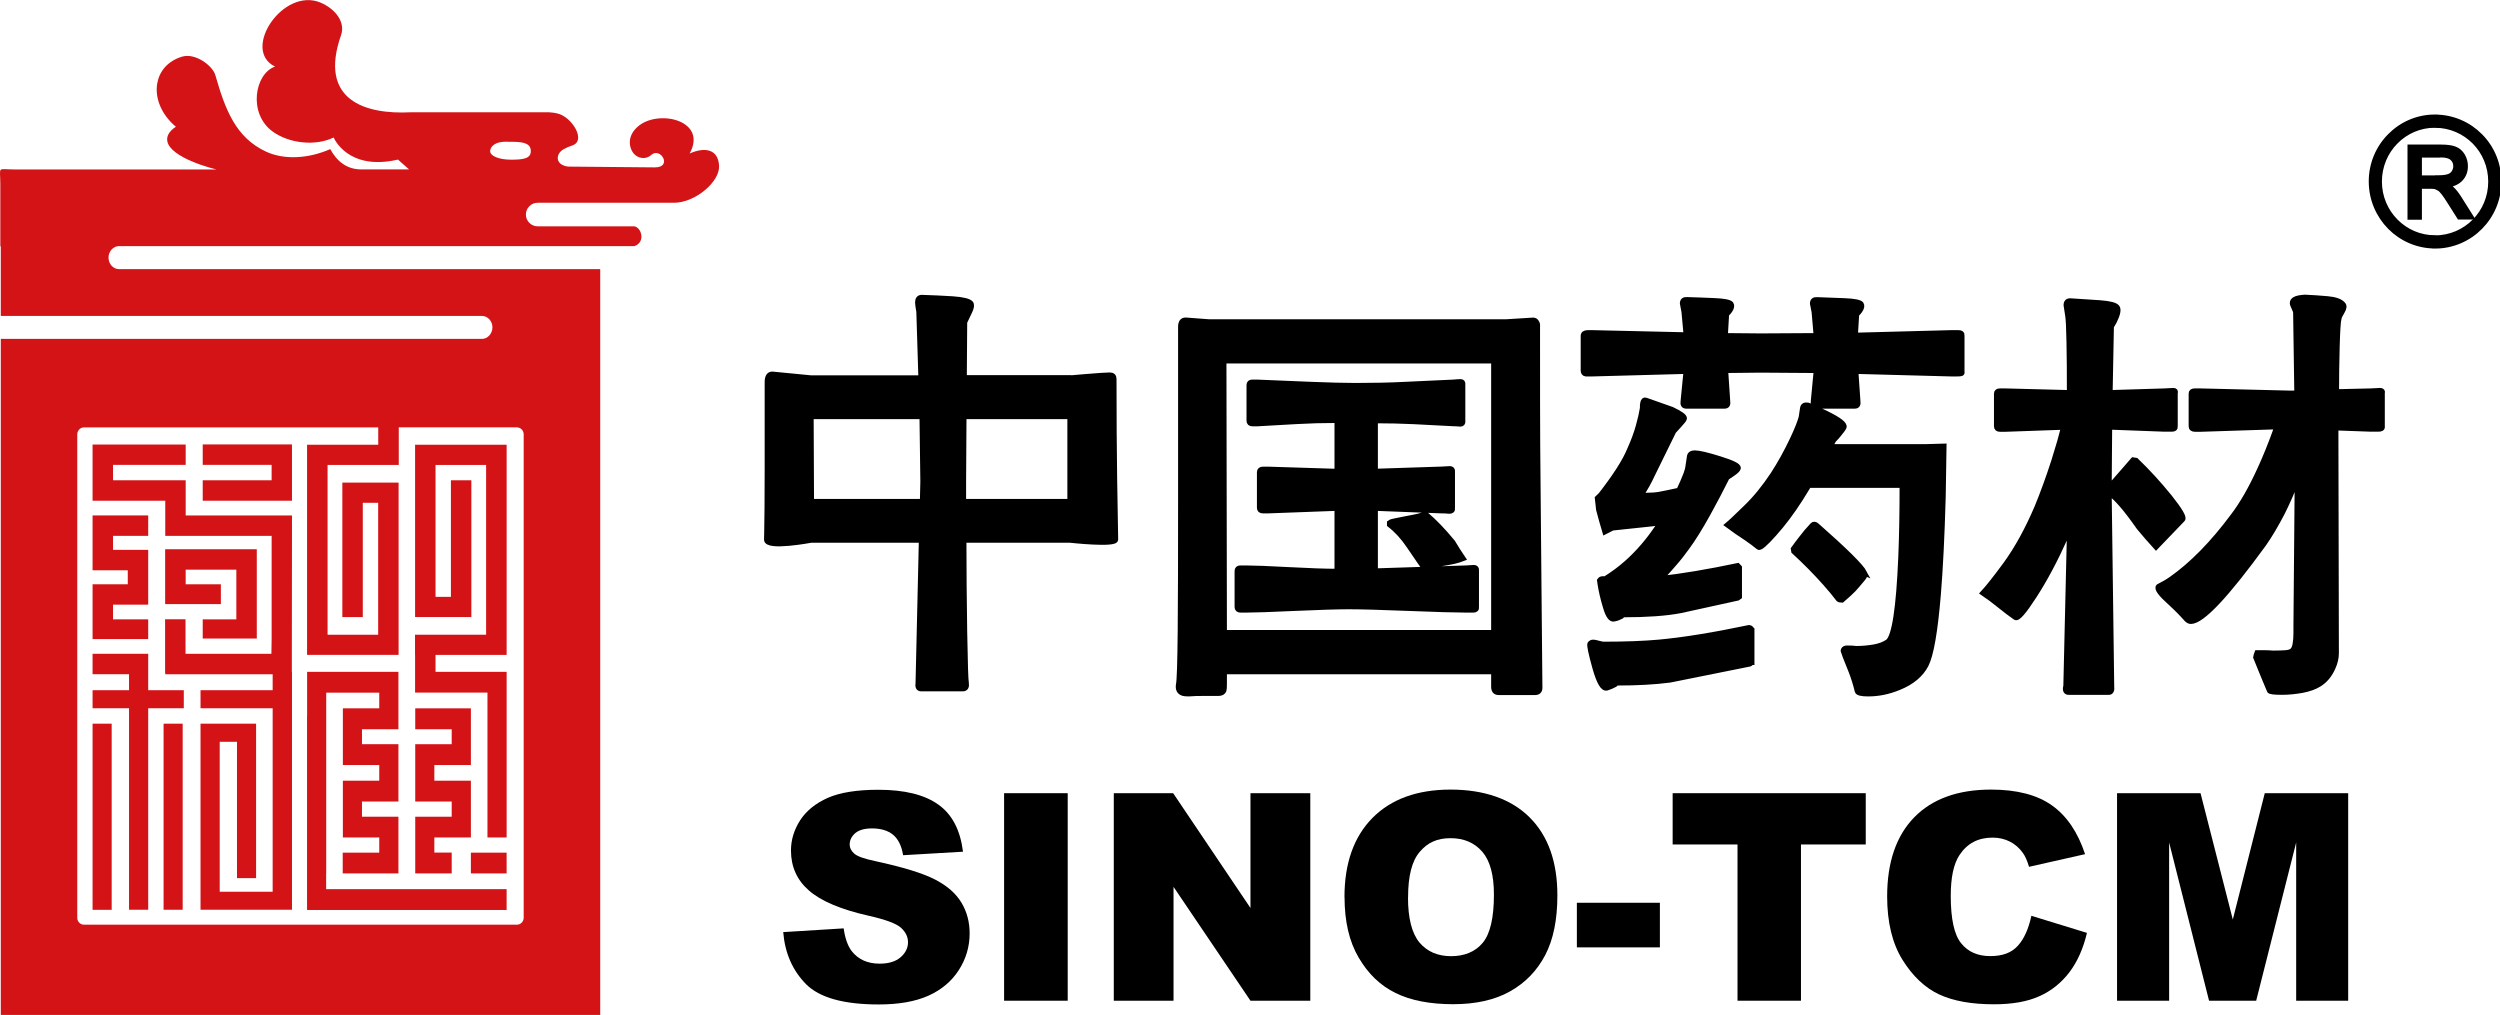
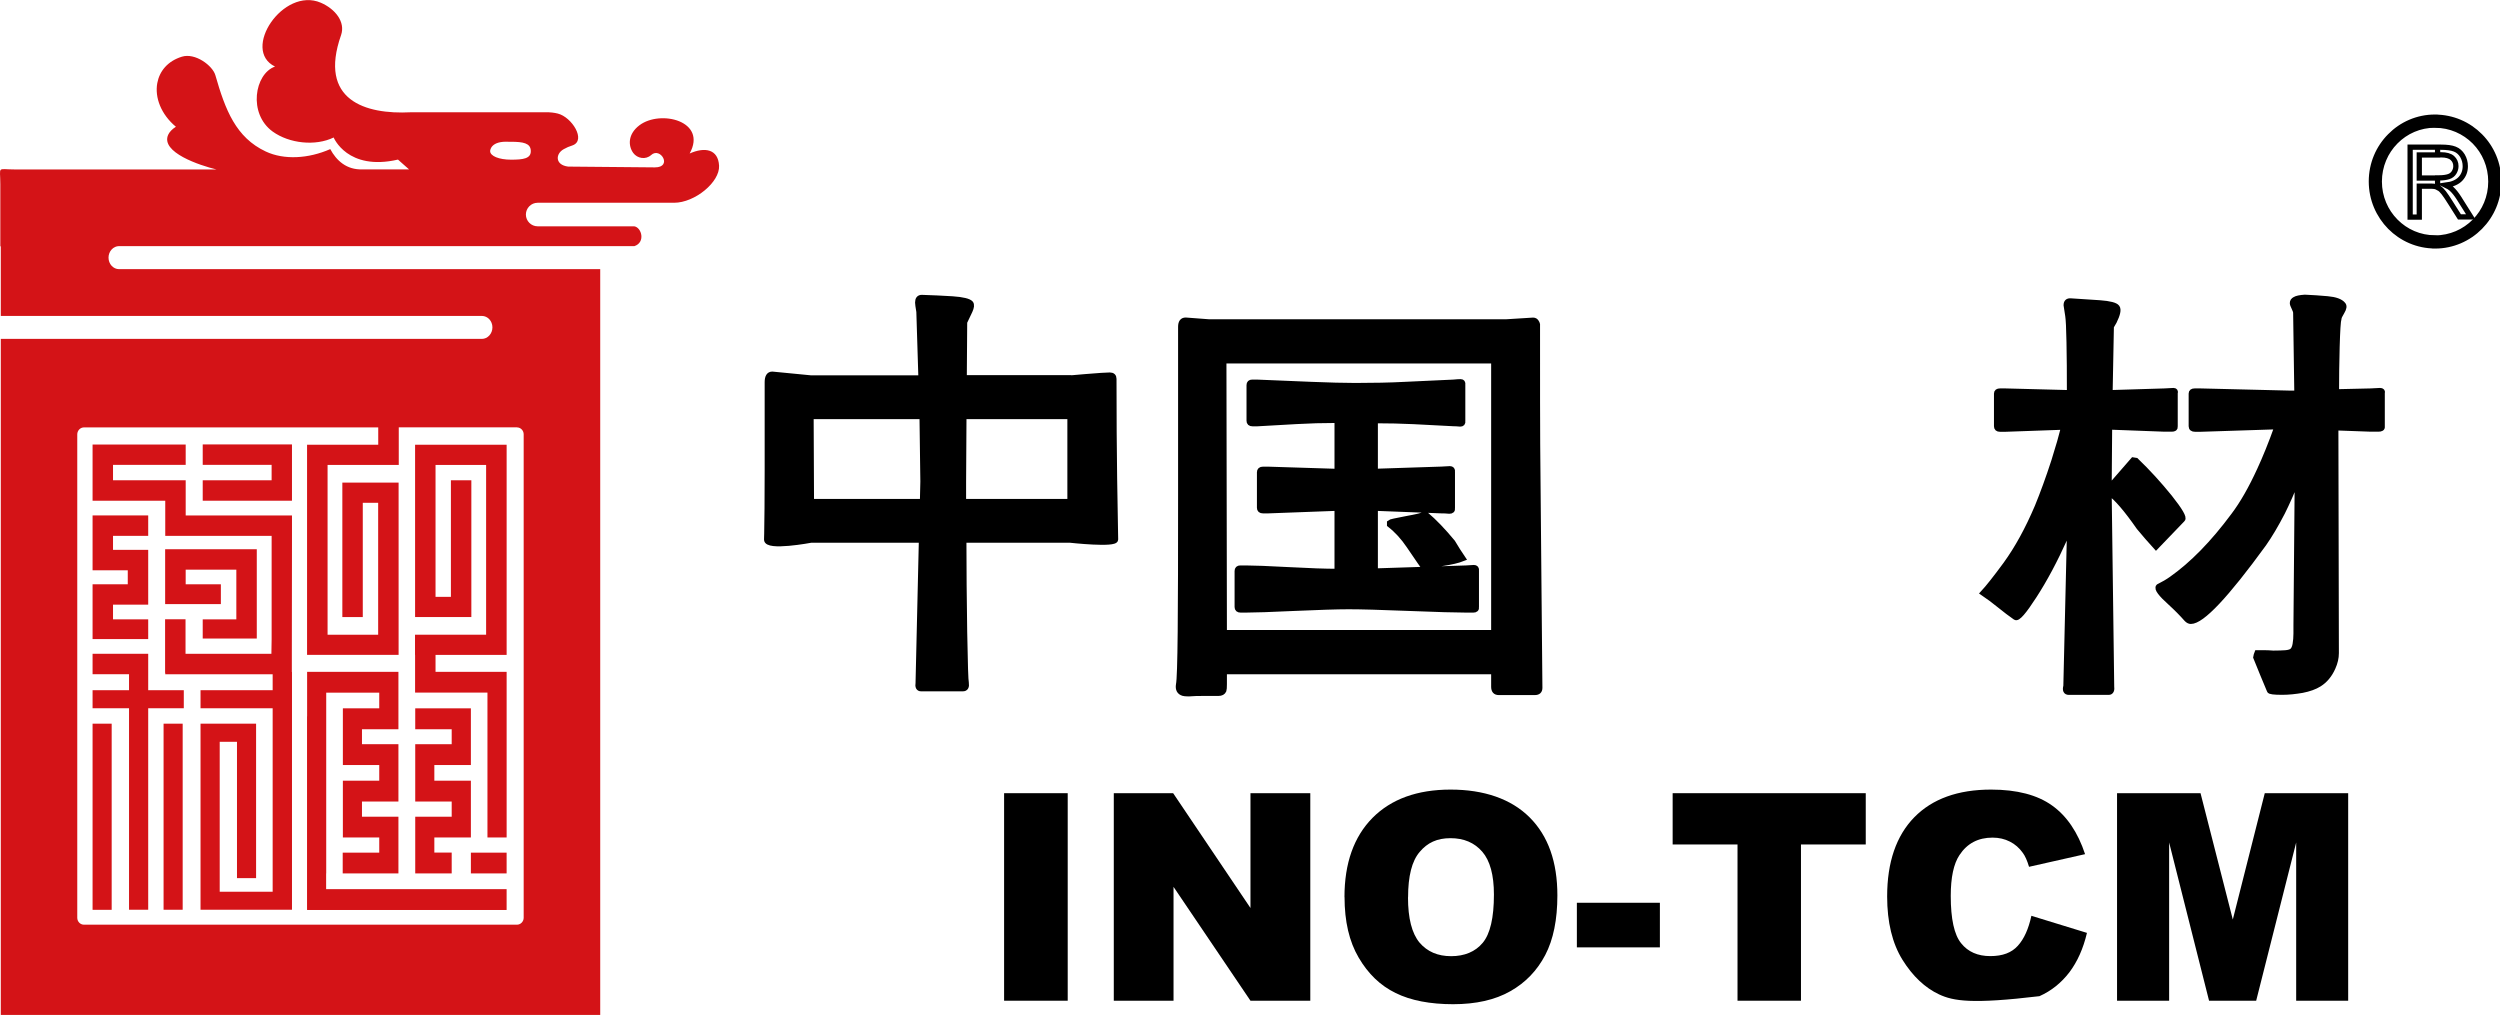
<svg xmlns="http://www.w3.org/2000/svg" width="170" height="69" viewBox="0 0 170 69" fill="none">
  <g clip-path="url(#clip0_934_805)">
-     <path d="M53.265 63.383L57.37 63.129C57.462 63.799 57.644 64.313 57.912 64.67C58.358 65.243 58.996 65.529 59.817 65.529C60.44 65.529 60.912 65.378 61.245 65.091C61.577 64.799 61.744 64.459 61.744 64.075C61.744 63.691 61.583 63.383 61.271 63.091C60.95 62.799 60.214 62.529 59.061 62.269C57.166 61.842 55.814 61.263 55.009 60.555C54.194 59.847 53.786 58.933 53.786 57.835C53.786 57.111 53.995 56.429 54.413 55.775C54.827 55.137 55.455 54.629 56.286 54.256C57.123 53.888 58.272 53.704 59.726 53.704C61.508 53.704 62.871 54.039 63.81 54.715C64.749 55.38 65.301 56.451 65.484 57.916L61.411 58.154C61.309 57.516 61.078 57.056 60.73 56.764C60.381 56.478 59.903 56.332 59.297 56.332C58.792 56.332 58.417 56.44 58.159 56.651C57.907 56.873 57.778 57.127 57.778 57.435C57.778 57.662 57.885 57.862 58.089 58.046C58.293 58.23 58.776 58.403 59.538 58.56C61.427 58.971 62.779 59.387 63.595 59.814C64.411 60.236 65.001 60.755 65.377 61.377C65.752 62.004 65.935 62.696 65.935 63.475C65.935 64.372 65.688 65.21 65.194 65.973C64.7 66.741 64.008 67.314 63.117 67.714C62.227 68.109 61.105 68.303 59.748 68.303C57.376 68.303 55.728 67.844 54.811 66.924C53.898 65.994 53.378 64.821 53.26 63.394" fill="black" />
    <path d="M72.604 53.937H68.279V68.049H72.604V53.937Z" fill="black" />
    <path d="M75.738 53.937H79.774L85.032 61.744V53.937H89.1V68.049H85.032L79.8 60.306V68.049H75.738V53.937Z" fill="black" />
    <path d="M91.424 61.003C91.424 58.694 92.062 56.904 93.329 55.617C94.601 54.336 96.371 53.692 98.641 53.692C100.911 53.692 102.757 54.325 104.018 55.585C105.279 56.845 105.902 58.613 105.902 60.889C105.902 62.533 105.628 63.89 105.075 64.945C104.528 65.988 103.739 66.821 102.698 67.405C101.662 67.994 100.364 68.286 98.813 68.286C97.262 68.286 95.931 68.037 94.901 67.524C93.865 67.021 93.034 66.221 92.39 65.118C91.746 64.025 91.429 62.652 91.429 61.003M95.744 61.019C95.744 62.447 96.007 63.468 96.527 64.096C97.053 64.712 97.767 65.02 98.674 65.02C99.58 65.02 100.316 64.723 100.825 64.112C101.335 63.501 101.587 62.403 101.587 60.83C101.587 59.505 101.324 58.526 100.793 57.915C100.257 57.299 99.543 56.996 98.631 56.996C97.718 56.996 97.064 57.304 96.538 57.931C96.007 58.548 95.749 59.581 95.749 61.019" fill="black" />
    <path d="M112.872 61.388H107.227V64.421H112.872V61.388Z" fill="black" />
    <path d="M113.74 53.937H126.871V57.424H122.466V68.049H118.151V57.424H113.74V53.937Z" fill="black" />
-     <path d="M138.13 62.273L141.913 63.436C141.661 64.507 141.259 65.399 140.717 66.118C140.164 66.837 139.493 67.378 138.683 67.74C137.873 68.108 136.842 68.292 135.587 68.292C134.068 68.292 132.828 68.07 131.862 67.621C130.902 67.172 130.07 66.388 129.373 65.274C128.675 64.15 128.326 62.711 128.326 60.959C128.326 58.629 128.943 56.834 130.172 55.574C131.401 54.32 133.14 53.692 135.393 53.692C137.154 53.692 138.538 54.055 139.541 54.774C140.545 55.487 141.296 56.601 141.785 58.083L137.975 58.943C137.846 58.51 137.701 58.197 137.556 58.002C137.314 57.661 137.019 57.402 136.671 57.229C136.322 57.05 135.93 56.958 135.495 56.958C134.519 56.958 133.767 57.348 133.242 58.148C132.85 58.737 132.651 59.662 132.651 60.922C132.651 62.49 132.887 63.566 133.36 64.144C133.826 64.728 134.492 65.015 135.34 65.015C136.188 65.015 136.789 64.782 137.213 64.312C137.636 63.847 137.942 63.166 138.136 62.268" fill="black" />
+     <path d="M138.13 62.273L141.913 63.436C141.661 64.507 141.259 65.399 140.717 66.118C140.164 66.837 139.493 67.378 138.683 67.74C134.068 68.292 132.828 68.07 131.862 67.621C130.902 67.172 130.07 66.388 129.373 65.274C128.675 64.15 128.326 62.711 128.326 60.959C128.326 58.629 128.943 56.834 130.172 55.574C131.401 54.32 133.14 53.692 135.393 53.692C137.154 53.692 138.538 54.055 139.541 54.774C140.545 55.487 141.296 56.601 141.785 58.083L137.975 58.943C137.846 58.51 137.701 58.197 137.556 58.002C137.314 57.661 137.019 57.402 136.671 57.229C136.322 57.05 135.93 56.958 135.495 56.958C134.519 56.958 133.767 57.348 133.242 58.148C132.85 58.737 132.651 59.662 132.651 60.922C132.651 62.49 132.887 63.566 133.36 64.144C133.826 64.728 134.492 65.015 135.34 65.015C136.188 65.015 136.789 64.782 137.213 64.312C137.636 63.847 137.942 63.166 138.136 62.268" fill="black" />
    <path d="M143.959 53.937H149.636L151.831 62.528L154.004 53.937H159.676V68.049H156.14V57.289L153.42 68.049H150.216L147.501 57.289V68.049H143.959V53.937Z" fill="black" />
    <path d="M46.895 10.441C48.119 8.224 44.904 7.44 43.477 8.522C42.672 9.138 42.72 9.928 43.058 10.398C43.337 10.782 43.912 10.874 44.276 10.544C44.91 9.96 45.758 11.388 44.529 11.382L38.631 11.328C37.724 11.214 37.767 10.447 38.342 10.139C38.594 10.003 38.626 9.993 38.937 9.884C39.876 9.544 38.889 7.959 37.928 7.722C37.708 7.667 37.429 7.624 37.07 7.635H27.921C24.851 7.792 21.631 6.829 23.193 2.385C23.499 1.493 22.801 0.611 21.814 0.184C19.254 -0.914 16.383 3.401 18.701 4.526C17.312 5.018 16.855 7.727 18.546 8.949C19.667 9.755 21.444 9.955 22.689 9.349C22.689 9.349 23.622 11.647 27.062 10.852L27.813 11.517H24.647C23.569 11.561 22.871 10.912 22.458 10.139C20.971 10.793 19.319 10.885 18.079 10.306C16.04 9.354 15.321 7.478 14.645 5.115C14.462 4.466 13.276 3.574 12.369 3.855C11.398 4.153 10.845 4.84 10.695 5.651C10.518 6.624 10.942 7.77 11.961 8.619C11.693 8.787 11.521 8.981 11.436 9.165C10.899 10.36 13.598 11.252 14.72 11.523H1.02C-0.236 11.523 0.022 11.258 0.022 12.523V16.751H0.054V21.483H32.766C33.163 21.483 33.485 21.829 33.485 22.261C33.485 22.694 33.158 23.045 32.766 23.045H0.054V69.016H40.815V19.758C40.821 19.525 40.821 19.309 40.815 19.104V18.303H8.098C7.701 18.303 7.379 17.952 7.379 17.519C7.379 17.092 7.701 16.735 8.098 16.735H43.144C43.901 16.481 43.638 15.47 43.128 15.389H36.555C36.12 15.389 35.76 15.027 35.76 14.589C35.76 14.151 36.12 13.788 36.555 13.788H45.833C47.255 13.788 48.956 12.377 48.897 11.269C48.838 10.149 47.942 9.971 46.89 10.441M35.154 29.063C35.406 29.063 35.61 29.274 35.61 29.534V62.409C35.61 62.663 35.406 62.879 35.154 62.879H5.71C5.458 62.879 5.254 62.669 5.254 62.409V29.534C5.254 29.28 5.458 29.063 5.71 29.063H25.72V30.242H20.88V44.533H27.105V32.816H23.279V41.959H24.669V34.189H25.715V43.16H22.275V31.616H27.116V29.058H35.159L35.154 29.063ZM34.752 10.858C33.936 10.858 33.33 10.614 33.33 10.274C33.33 10.203 33.389 9.571 34.601 9.641H34.752C35.567 9.641 36.072 9.733 36.093 10.241C36.125 10.793 35.567 10.858 34.752 10.858Z" fill="#D41317" />
    <path d="M10.078 45.847V44.457H8.774H6.295V45.847H8.774V46.934H6.295V48.161H8.774V61.403V61.862H10.078V61.403V48.161H12.498V46.934H10.078V45.847Z" fill="#D41317" />
    <path d="M11.123 49.21V61.863H11.198H12.422V49.21H11.198H11.123Z" fill="#D41317" />
    <path d="M7.594 49.21H6.295V61.868H7.594V49.21Z" fill="#D41317" />
    <path d="M10.078 43.457V42.673V42.121V42.116H7.685V42.067V41.856V41.116H8.688H10.078V39.731V38.78V37.99V37.39H7.685V36.438H10.078V35.049H7.685H6.295V36.438V37.39V38.169V38.78H8.688V39.731H7.685H6.295V40.115V40.332V40.726V41.116V42.067V42.846V43.457H8.688H10.078Z" fill="#D41317" />
    <path d="M33.146 57.98H32.02V59.392H33.146H33.849H34.45V58.17V58.056V57.98H33.849H33.146Z" fill="#D41317" />
    <path d="M29.535 55.537H28.311H28.236V56.948V57.975V59.392H28.886H29.535H30.039H30.715V57.975H29.535V56.948H29.75H30.715H32.02V55.78V55.537V54.504V53.104V53.087H29.535V52.022H30.715H32.02V51.314V48.243V48.167H31.671H30.715H29.535H28.236V49.589H29.535H30.715V50.606H29.535H28.236V52.022V53.087V54.504H29.535H30.715V55.537H29.535Z" fill="#D41317" />
    <path d="M12.627 34.049V32.66H11.237H7.685V31.611H12.627V30.227H6.295V30.319V31.611V32.66V33.173V34.049H11.237V36.439H11.328H12.627H18.063H18.471V43.458L18.455 44.458H12.616V43.42V42.111H11.226V42.122V43.42V45.756H11.237V45.848H11.318H12.611H18.455H18.541V46.934H13.636V48.162H18.541V60.636H17.414H16.115H14.94V50.444H16.115V59.712H17.414V49.211H16.126H16.115H13.636V50.157V60.636V61.864H14.94H16.115H17.414H18.551H19.845H19.855V45.696H19.845V44.458L19.855 36.439V35.05H12.627V34.049Z" fill="#D41317" />
    <path d="M32.019 60.462H30.474H24.442H22.177V59.392H22.183V53.995V53.087V52.022V50.605V49.589V48.166V47.101H23.315H23.975H25.789V48.166H24.614H23.315V48.242V49.589V50.605V51.313V52.022H24.614H25.789V53.087H23.315V53.103V54.504V55.536V56.948H24.614H25.789V57.98H24.855H23.315H23.304V59.392H23.315H24.855H25.789H27.093V57.98V56.948V55.536H27.018H25.789H24.614V54.504H25.789H27.093V53.087V52.022V50.605H25.789H24.614V49.589H25.789H27.093V48.166V47.101V45.685H24.92H23.975H23.315H22.183H21.534H20.959H20.884V47.101V48.166V48.712H20.879V61.863H20.884V61.879H30.474H32.019H33.146H34.45V60.462H33.146H32.019Z" fill="#D41317" />
    <path d="M28.226 44.533V47.096H28.237H29.535H29.616H31.355H31.671H32.02H33.147V48.167V49.589V50.605V52.022V53.087V53.509V54.504V55.537V55.78V56.948H34.451V55.537V54.504V53.509V53.087V52.022V50.605V49.589V48.167V47.096V45.685H33.796H33.147H32.02H31.355H30.41H29.616V44.533H32.047H33.056H34.451V43.16V38.077V36.704V31.616V30.242H33.056H32.782H32.052H30.662H29.616H28.226V31.616V40.586V41.959H29.616H30.662H32.052V40.586V32.659H30.662V40.586H29.616V31.616H30.662H32.052H32.632H33.056V36.704V38.077V43.16H32.047H30.662H29.61H28.221V44.365V44.533H28.226Z" fill="#D41317" />
    <path d="M13.785 31.61H18.47V32.659H13.785V34.049H18.47H19.854V32.659V31.61V31.448V30.221H13.785V31.61Z" fill="#D41317" />
    <path d="M16.071 42.117H15.019H13.785V43.42H15.003H15.014H16.071H17.461V38.737V38.018V37.348H11.23V38.737V39.684V41.079H12.626H15.019V39.732H12.626V39.684V38.781V38.737H16.071V38.781V42.117Z" fill="#D41317" />
    <path d="M72.76 25.706C73.195 25.668 73.528 25.636 73.775 25.619C74.681 25.544 75.245 25.506 75.465 25.506C75.653 25.506 75.744 25.592 75.744 25.76C75.744 28.366 75.76 30.621 75.787 32.541C75.808 34.017 75.83 35.401 75.857 36.688C75.868 37.072 72.755 36.726 72.755 36.726H65.538C65.538 38.715 65.559 40.803 65.591 42.992C65.629 45.172 65.666 46.318 65.704 46.437C65.742 46.702 65.666 46.831 65.479 46.831H62.629C62.463 46.831 62.393 46.702 62.436 46.437L62.661 36.726H55.159C55.159 36.726 52.111 37.304 52.133 36.688C52.133 36.553 52.144 36.412 52.144 36.261C52.16 35.417 52.176 33.995 52.176 32V25.992C52.176 25.63 52.288 25.446 52.514 25.446L55.133 25.701H62.629L62.49 21.202C62.431 20.861 62.404 20.65 62.404 20.575C62.404 20.342 62.495 20.229 62.683 20.229C63.38 20.25 64.078 20.283 64.77 20.326C65.468 20.375 65.881 20.477 66.01 20.623C66.085 20.721 66.069 20.888 65.956 21.137C65.844 21.38 65.72 21.64 65.591 21.905L65.564 25.69H72.75L72.76 25.706ZM62.699 28.323H55.149L55.175 34.108H62.731L62.763 32.74L62.704 28.323H62.699ZM72.76 34.108V28.323H65.543L65.516 32.795V34.108H72.76Z" fill="black" stroke="black" stroke-width="0.358" stroke-miterlimit="10" />
    <path d="M82.124 21.889H102.425L104.254 21.775C104.351 21.775 104.426 21.818 104.485 21.916C104.501 21.932 104.523 21.986 104.544 22.061C104.544 26.274 104.544 28.999 104.555 30.226C104.56 31.465 104.593 34.444 104.635 39.175C104.684 43.901 104.705 46.437 104.705 46.772C104.705 46.988 104.593 47.086 104.367 47.086H101.915C101.684 47.086 101.577 46.956 101.577 46.696V45.669H83.251V46.523C83.251 46.75 83.241 46.891 83.219 46.95C83.165 47.08 83.042 47.145 82.854 47.145H81.813C81.475 47.145 81.142 47.151 80.826 47.178C80.633 47.178 80.515 47.161 80.461 47.145C80.198 47.069 80.091 46.869 80.144 46.55C80.203 46.269 80.241 45.069 80.262 42.944C80.284 40.83 80.289 37.753 80.289 33.719V22.224C80.289 21.916 80.402 21.77 80.627 21.77L82.124 21.883V21.889ZM101.571 24.538H83.219L83.251 43.019H101.577V24.538H101.571ZM90.919 28.582C89.943 28.582 89.031 28.61 88.183 28.658C87.34 28.701 86.444 28.756 85.505 28.81H85.167C85.011 28.81 84.942 28.745 84.942 28.61V26.187C84.942 26.052 85.011 25.992 85.14 25.992H85.505C86.723 26.041 87.947 26.095 89.17 26.144C90.388 26.192 91.386 26.22 92.159 26.22C93.377 26.22 94.51 26.198 95.54 26.144C96.576 26.095 97.665 26.041 98.813 25.992C99.076 25.965 99.248 25.96 99.323 25.96C99.436 25.96 99.484 26.025 99.463 26.155V28.637C99.484 28.772 99.425 28.831 99.296 28.831C99.124 28.815 98.963 28.804 98.813 28.804C97.837 28.75 96.935 28.701 96.119 28.664C95.298 28.626 94.429 28.604 93.517 28.604V32.054L97.998 31.908C98.32 31.886 98.518 31.875 98.593 31.875C98.722 31.875 98.781 31.946 98.76 32.081V34.557C98.781 34.693 98.711 34.757 98.561 34.757C98.357 34.736 98.164 34.73 97.998 34.73L93.517 34.557V38.829L99.688 38.629C99.972 38.607 100.149 38.596 100.224 38.596C100.359 38.596 100.412 38.667 100.391 38.802V41.278C100.412 41.413 100.343 41.478 100.192 41.478H99.688C99.012 41.478 97.719 41.441 95.797 41.365C93.887 41.289 92.519 41.251 91.708 41.251C90.898 41.251 89.632 41.295 88.016 41.365C86.401 41.441 85.301 41.478 84.722 41.478H84.357C84.207 41.478 84.131 41.413 84.131 41.278V38.829C84.131 38.694 84.201 38.629 84.33 38.629H84.727C85.253 38.629 86.219 38.667 87.625 38.742C89.036 38.818 90.141 38.856 90.925 38.856V34.557L86.272 34.73H85.875C85.725 34.73 85.65 34.666 85.65 34.53V32.113C85.65 31.978 85.725 31.913 85.875 31.913H86.272L90.925 32.059V28.582H90.919ZM99.484 37.98C99.146 38.115 98.679 38.223 98.089 38.31C97.493 38.396 97.075 38.483 96.833 38.58C96.812 38.58 96.474 38.094 95.819 37.126C95.422 36.536 94.982 36.055 94.493 35.677V35.531C94.531 35.493 94.912 35.406 95.636 35.271C96.356 35.141 96.747 35.044 96.806 34.99H96.973C97.536 35.466 98.137 36.093 98.781 36.872C99.006 37.25 99.237 37.618 99.484 37.98Z" fill="black" stroke="black" stroke-width="0.358" stroke-miterlimit="10" />
-     <path d="M123.507 22.835L123.367 21.213C123.33 21.018 123.292 20.829 123.255 20.64C123.255 20.45 123.357 20.369 123.566 20.385C124.188 20.402 124.811 20.429 125.439 20.456C126.072 20.483 126.437 20.553 126.555 20.672C126.625 20.785 126.603 20.931 126.469 21.121C126.431 21.186 126.356 21.267 126.244 21.38L126.158 22.802L132.672 22.629H133.182C133.348 22.629 133.424 22.689 133.407 22.802V25.192C133.424 25.306 133.418 25.376 133.381 25.392C133.338 25.414 133.236 25.419 133.069 25.419H132.672L126.19 25.246L126.33 27.269C126.367 27.496 126.303 27.609 126.131 27.609H123.512C123.341 27.609 123.276 27.496 123.314 27.269L123.512 25.187L119.702 25.16L117.336 25.187L117.475 27.269C117.513 27.496 117.449 27.609 117.277 27.609H114.658C114.486 27.609 114.422 27.496 114.46 27.269L114.658 25.246L108.283 25.419H107.832C107.72 25.403 107.666 25.327 107.666 25.192V22.835C107.666 22.7 107.768 22.629 107.977 22.629H108.288L114.663 22.775L114.519 21.207C114.481 21.013 114.443 20.823 114.411 20.634C114.411 20.445 114.513 20.364 114.723 20.38C115.34 20.396 115.962 20.423 116.595 20.45C117.223 20.477 117.593 20.548 117.706 20.666C117.781 20.78 117.754 20.926 117.626 21.115C117.583 21.18 117.508 21.261 117.4 21.375L117.314 22.829L119.74 22.851L123.518 22.829L123.507 22.835ZM119.107 45.042C119.048 45.117 118.989 45.155 118.935 45.155C117.132 45.518 115.334 45.874 113.553 46.237C112.522 46.372 111.315 46.437 109.947 46.437C109.888 46.469 109.845 46.513 109.807 46.55C109.641 46.642 109.464 46.712 109.271 46.777C109.008 46.853 108.745 46.404 108.466 45.426C108.192 44.447 108.079 43.901 108.117 43.787C108.17 43.712 108.246 43.674 108.342 43.674C108.412 43.674 108.541 43.701 108.707 43.749C108.879 43.793 108.981 43.814 109.024 43.814C110.526 43.814 111.787 43.766 112.801 43.674C114.454 43.522 116.504 43.193 118.946 42.679C118.983 42.679 119.021 42.7 119.064 42.738C119.08 42.776 119.101 42.803 119.123 42.819V45.042H119.107ZM108.788 33.741C109.297 33.092 109.721 32.503 110.07 31.962C110.419 31.421 110.676 30.94 110.843 30.524C111.09 29.972 111.277 29.469 111.406 28.999C111.54 28.534 111.632 28.123 111.691 27.761C111.691 27.588 111.696 27.469 111.717 27.393C111.755 27.236 111.819 27.182 111.916 27.22C112.501 27.431 113.091 27.642 113.692 27.847C114.256 28.117 114.535 28.312 114.535 28.447C114.535 28.507 114.417 28.664 114.17 28.929C114.1 29.01 113.971 29.14 113.805 29.329L112.367 32.259C112.141 32.751 111.873 33.238 111.551 33.714L111.975 33.687C112.297 33.687 112.592 33.665 112.86 33.617C113.134 33.568 113.569 33.476 114.17 33.346C114.363 32.946 114.519 32.578 114.653 32.232C114.723 32.043 114.782 31.838 114.803 31.621C114.835 31.4 114.862 31.21 114.889 31.048C114.91 30.886 115.034 30.805 115.238 30.805C115.522 30.805 116.086 30.935 116.944 31.205C117.797 31.47 118.216 31.675 118.2 31.832C118.178 31.924 118.055 32.048 117.83 32.2C117.701 32.297 117.567 32.384 117.438 32.459C117.041 33.254 116.611 34.081 116.139 34.931C115.613 35.882 115.136 36.65 114.701 37.239C114.417 37.639 114.116 38.018 113.794 38.38C113.569 38.645 113.279 38.97 112.919 39.348C113.612 39.272 114.417 39.159 115.329 39.007C116.241 38.856 117.186 38.672 118.162 38.467L118.275 38.586V40.581L118.162 40.662C116.864 40.949 115.57 41.23 114.272 41.516C113.279 41.706 111.98 41.797 110.381 41.797C110.322 41.835 110.279 41.873 110.242 41.911C110.108 41.981 109.952 42.046 109.759 42.084C109.555 42.144 109.356 41.879 109.185 41.3C109.008 40.716 108.879 40.175 108.804 39.662L108.777 39.462C108.836 39.37 108.954 39.337 109.142 39.375C109.684 39.04 110.188 38.667 110.634 38.267C111.406 37.58 112.098 36.774 112.721 35.844L112.946 35.531L112.297 35.617L109.646 35.898L109.136 36.158C108.986 35.66 108.847 35.163 108.712 34.649C108.691 34.476 108.664 34.222 108.627 33.876L108.771 33.736L108.788 33.741ZM129.34 32.995H122.997L122.434 33.908C121.854 34.817 121.253 35.617 120.641 36.298C120.035 36.98 119.675 37.288 119.584 37.207C119.364 37.018 119.074 36.812 118.742 36.58C118.307 36.298 117.883 36.007 117.47 35.698C117.717 35.493 118.114 35.109 118.683 34.557C119.343 33.93 119.971 33.162 120.572 32.254C121.038 31.535 121.484 30.735 121.897 29.859C122.198 29.221 122.396 28.718 122.487 28.383C122.525 28.117 122.557 27.901 122.584 27.744C122.616 27.582 122.729 27.523 122.938 27.555C123.523 27.804 123.942 27.993 124.21 28.128C125.058 28.545 125.449 28.848 125.39 29.042C125.353 29.134 125.229 29.307 125.02 29.556C124.967 29.631 124.854 29.75 124.687 29.924L124.435 30.378H131.03L132.184 30.345C132.163 31.491 132.146 32.616 132.13 33.741C132.055 36.471 131.943 38.705 131.798 40.435C131.588 42.96 131.309 44.55 130.966 45.215C130.617 45.88 130.005 46.394 129.12 46.75C128.428 47.037 127.73 47.178 127.038 47.178C126.587 47.178 126.34 47.118 126.303 47.005C126.19 46.529 126.05 46.08 125.879 45.642C125.519 44.75 125.342 44.29 125.342 44.274C125.342 44.16 125.412 44.096 125.541 44.074H125.712C125.884 44.074 126.05 44.085 126.222 44.106C126.635 44.106 127.032 44.069 127.419 44.004C127.805 43.939 128.122 43.814 128.369 43.647C128.814 43.328 129.12 41.381 129.265 37.807C129.324 36.385 129.351 34.779 129.351 32.995H129.34ZM126.775 38.948C126.85 39.045 126.818 39.164 126.689 39.321C126.405 39.662 126.19 39.916 126.04 40.078C125.89 40.235 125.627 40.478 125.251 40.803C125.138 40.803 125.063 40.781 125.02 40.743C124.779 40.424 124.478 40.056 124.124 39.662C123.469 38.921 122.75 38.196 121.983 37.493L121.956 37.326C122.165 37.039 122.332 36.812 122.466 36.645C122.691 36.342 122.954 36.028 123.26 35.704C123.335 35.628 123.426 35.639 123.539 35.736C125.476 37.445 126.56 38.515 126.786 38.953L126.775 38.948Z" fill="black" stroke="black" stroke-width="0.358" stroke-miterlimit="10" />
    <path d="M140.362 29.041L136.386 29.182H135.994C135.838 29.182 135.769 29.117 135.769 28.982V26.765C135.769 26.646 135.844 26.592 135.994 26.592H136.386L140.727 26.705C140.727 25.375 140.722 24.229 140.7 23.272C140.684 22.315 140.652 21.72 140.614 21.477C140.577 21.244 140.539 21.001 140.502 20.752C140.502 20.547 140.604 20.449 140.808 20.465C141.462 20.503 142.133 20.547 142.793 20.595C143.458 20.644 143.855 20.747 143.963 20.898C144.076 21.049 144.006 21.374 143.764 21.866C143.727 21.942 143.662 22.055 143.566 22.207L143.48 26.705L147.177 26.592C147.51 26.57 147.719 26.559 147.794 26.559C147.907 26.559 147.945 26.619 147.907 26.732V29.009C147.923 29.122 147.848 29.176 147.682 29.176H147.172L143.448 29.036L143.415 33.161L145.052 31.28L145.251 31.312C146.056 32.085 146.818 32.923 147.537 33.81C148.25 34.708 148.54 35.211 148.411 35.319C147.81 35.946 147.209 36.568 146.608 37.195C146.211 36.763 145.83 36.314 145.449 35.859C144.607 34.648 143.925 33.853 143.415 33.497L143.587 46.652C143.625 46.939 143.555 47.074 143.389 47.074H140.684C140.48 47.074 140.41 46.939 140.486 46.652L140.738 35.887L140.432 36.568C139.74 38.109 139.037 39.423 138.328 40.515C137.625 41.607 137.196 42.099 137.046 41.98C136.745 41.775 136.359 41.477 135.887 41.099C135.586 40.85 135.243 40.596 134.846 40.326C135.178 39.969 135.699 39.315 136.397 38.363C137.169 37.298 137.883 36 138.538 34.459C138.913 33.545 139.289 32.513 139.665 31.355C139.96 30.409 140.19 29.625 140.341 29.025L140.362 29.041ZM158.854 26.646L161.194 26.592C161.548 26.57 161.768 26.559 161.843 26.559C161.977 26.559 162.025 26.619 161.988 26.732V29.009C162.009 29.122 161.918 29.176 161.736 29.176H161.199L158.832 29.09L158.865 44.414C158.865 44.733 158.79 45.062 158.634 45.408C158.414 45.901 158.103 46.274 157.706 46.522C157.405 46.712 157.019 46.847 156.552 46.939C156.08 47.02 155.629 47.069 155.2 47.069C154.62 47.069 154.325 47.031 154.325 46.955C154.003 46.198 153.697 45.441 153.397 44.7C153.418 44.587 153.439 44.478 153.477 44.392H153.944C154.105 44.392 154.314 44.397 154.577 44.419C154.931 44.419 155.221 44.408 155.436 44.392C155.65 44.37 155.801 44.322 155.876 44.246C155.967 44.17 156.037 44.019 156.074 43.803C156.112 43.581 156.133 43.343 156.133 43.078V42.51L156.219 32.572C155.86 33.443 155.527 34.205 155.205 34.848C154.77 35.687 154.352 36.395 153.939 36.984C151.384 40.499 149.731 42.251 148.975 42.251C148.884 42.251 148.787 42.202 148.696 42.11C148.358 41.726 147.993 41.359 147.596 40.996C146.92 40.391 146.646 40.023 146.78 39.888C147.118 39.72 147.413 39.547 147.655 39.374C149.061 38.385 150.477 36.946 151.883 35.048C152.484 34.254 153.075 33.221 153.659 31.945C154.03 31.145 154.427 30.171 154.84 29.014L149.656 29.182H149.259C149.093 29.182 149.007 29.117 149.007 28.982V26.765C149.007 26.646 149.082 26.592 149.232 26.592H149.656L155.629 26.738H156.192L156.112 21.271C156.112 21.195 156.074 21.082 155.999 20.93C155.924 20.779 155.886 20.676 155.886 20.611C155.886 20.498 155.94 20.417 156.058 20.357C156.171 20.287 156.391 20.238 156.734 20.217C157.223 20.238 157.732 20.271 158.269 20.32C158.806 20.368 159.16 20.498 159.326 20.703C159.423 20.801 159.396 20.968 159.256 21.201C159.111 21.439 159.047 21.585 159.047 21.644C158.988 21.834 158.951 22.488 158.918 23.596C158.891 24.705 158.875 25.721 158.875 26.657L158.854 26.646Z" fill="black" stroke="black" stroke-width="0.358" stroke-miterlimit="10" />
    <path d="M165.584 7.97C166.781 7.97 167.865 8.462 168.648 9.252C169.437 10.041 169.915 11.139 169.915 12.345C169.915 13.55 169.437 14.643 168.648 15.438C167.865 16.232 166.776 16.724 165.584 16.724V16.184C166.636 16.184 167.586 15.751 168.273 15.059C168.96 14.367 169.378 13.41 169.378 12.35C169.378 11.29 168.96 10.333 168.273 9.636C167.586 8.944 166.636 8.511 165.584 8.511V7.97ZM165.584 16.719C164.393 16.719 163.309 16.227 162.526 15.438C161.742 14.643 161.254 13.55 161.254 12.339C161.254 11.128 161.737 10.036 162.526 9.246C163.309 8.451 164.393 7.965 165.584 7.965V8.506C164.533 8.506 163.588 8.933 162.901 9.63C162.214 10.322 161.791 11.285 161.791 12.345C161.791 13.404 162.214 14.361 162.901 15.054C163.588 15.751 164.538 16.178 165.584 16.178V16.719Z" fill="black" stroke="black" stroke-width="0.358" stroke-miterlimit="10" />
-     <path d="M165.756 10.009H165.971C166.395 10.009 166.711 10.052 166.926 10.139C167.146 10.225 167.318 10.377 167.446 10.587C167.575 10.809 167.64 11.042 167.64 11.301C167.64 11.642 167.532 11.923 167.318 12.155C167.103 12.388 166.77 12.534 166.32 12.594C166.486 12.675 166.604 12.756 166.695 12.831C166.878 12.999 167.044 13.21 167.205 13.464L168.015 14.751H167.243L166.62 13.767C166.438 13.48 166.293 13.258 166.175 13.107C166.057 12.956 165.949 12.853 165.863 12.793C165.826 12.767 165.794 12.75 165.756 12.734V12.096H165.847C166.132 12.096 166.352 12.064 166.513 12.009C166.674 11.955 166.797 11.858 166.878 11.723C166.958 11.593 167.001 11.453 167.001 11.296C167.001 11.074 166.921 10.89 166.76 10.744C166.593 10.598 166.341 10.528 165.992 10.528H165.756V9.998V10.009ZM163.889 14.762V10.009H165.756V10.539H164.511V12.107H165.756V12.745C165.697 12.712 165.638 12.696 165.579 12.68C165.504 12.664 165.391 12.658 165.23 12.658H164.511V14.762H163.889Z" fill="black" />
    <path d="M165.756 10.009H165.971C166.395 10.009 166.711 10.052 166.926 10.139C167.146 10.225 167.318 10.377 167.446 10.587C167.575 10.809 167.64 11.042 167.64 11.301C167.64 11.642 167.532 11.923 167.318 12.155C167.103 12.388 166.77 12.534 166.32 12.594C166.486 12.675 166.604 12.756 166.695 12.831C166.878 12.999 167.044 13.21 167.205 13.464L168.015 14.751H167.243L166.62 13.767C166.438 13.48 166.293 13.258 166.175 13.107C166.057 12.956 165.949 12.853 165.863 12.793C165.826 12.767 165.794 12.75 165.756 12.734V12.096H165.847C166.132 12.096 166.352 12.064 166.513 12.009C166.674 11.955 166.797 11.858 166.878 11.723C166.958 11.593 167.001 11.453 167.001 11.296C167.001 11.074 166.921 10.89 166.76 10.744C166.593 10.598 166.341 10.528 165.992 10.528H165.756V9.998V10.009ZM165.756 10.009H163.889V14.762H164.511V12.658H165.23C165.391 12.658 165.504 12.664 165.579 12.68C165.638 12.696 165.697 12.712 165.756 12.745V12.107H164.511V10.539H165.756V10.009Z" stroke="black" stroke-width="0.358" stroke-miterlimit="10" />
  </g>
  <defs>
    <clipPath id="clip0_934_805">
      <rect width="170" height="69" fill="white" />
    </clipPath>
  </defs>
</svg>